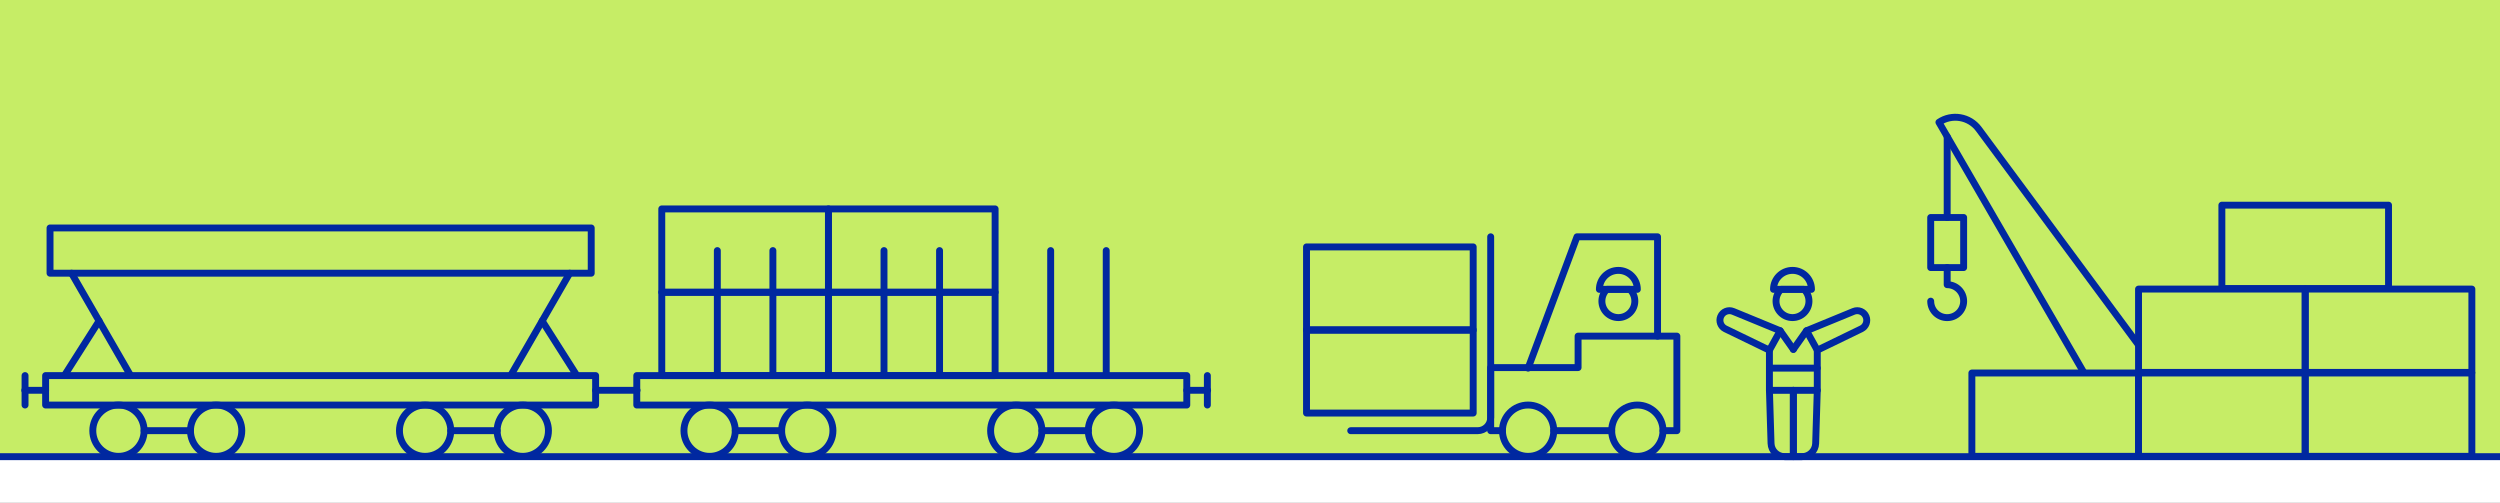
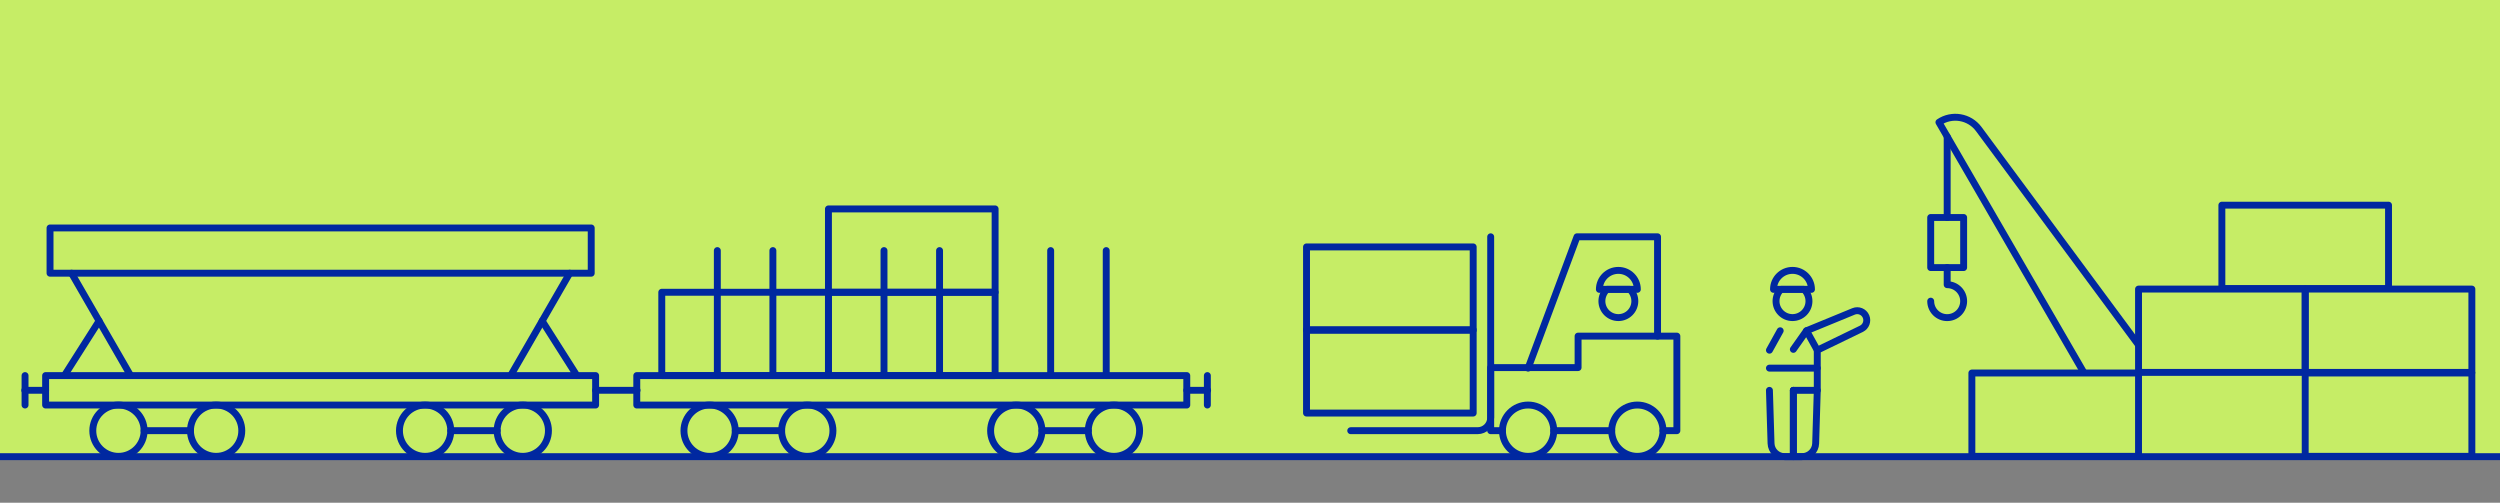
<svg xmlns="http://www.w3.org/2000/svg" xmlns:xlink="http://www.w3.org/1999/xlink" id="Ebene_1" x="0px" y="0px" viewBox="0 0 542 109" xml:space="preserve">
  <rect x="0" y="0" width="542" height="109" fill="#808080" stroke="none" />
  <g>
    <rect fill="#C6ED66" width="542" height="99" />
-     <rect y="99" fill="#FFFFFF" width="542" height="10.009" />
    <g>
      <defs>
        <rect id="SVGID_3_" width="542" height="109" />
      </defs>
      <clipPath id="SVGID_2_">
        <use xlink:href="#SVGID_3_" overflow="visible" />
      </clipPath>
      <g clip-path="url(#SVGID_2_)">
        <line fill="none" stroke="#0028A0" stroke-width="1.5" stroke-linecap="round" stroke-linejoin="round" stroke-miterlimit="10" x1="542" y1="99" x2="0" y2="99" />
        <circle fill="none" stroke="#0028A0" stroke-width="1.5" stroke-linecap="round" stroke-linejoin="round" stroke-miterlimit="10" cx="354.975" cy="93.374" r="5.563" />
        <circle fill="none" stroke="#0028A0" stroke-width="1.5" stroke-linecap="round" stroke-linejoin="round" stroke-miterlimit="10" cx="331.293" cy="93.374" r="5.563" />
        <rect x="427.501" y="80.87" fill="none" stroke="#0028A0" stroke-width="1.5" stroke-linecap="round" stroke-linejoin="round" stroke-miterlimit="10" width="36.133" height="18.067" />
-         <rect x="463.634" y="80.87" fill="none" stroke="#0028A0" stroke-width="1.5" stroke-linecap="round" stroke-linejoin="round" stroke-miterlimit="10" width="36.133" height="18.067" />
        <rect x="499.767" y="80.87" fill="none" stroke="#0028A0" stroke-width="1.5" stroke-linecap="round" stroke-linejoin="round" stroke-miterlimit="10" width="36.133" height="18.067" />
        <rect x="463.634" y="62.675" fill="none" stroke="#0028A0" stroke-width="1.5" stroke-linecap="round" stroke-linejoin="round" stroke-miterlimit="10" width="36.133" height="18.067" />
        <rect x="499.767" y="62.675" fill="none" stroke="#0028A0" stroke-width="1.5" stroke-linecap="round" stroke-linejoin="round" stroke-miterlimit="10" width="36.133" height="18.067" />
        <rect x="481.701" y="44.48" fill="none" stroke="#0028A0" stroke-width="1.5" stroke-linecap="round" stroke-linejoin="round" stroke-miterlimit="10" width="36.133" height="18.067" />
        <path fill="none" stroke="#0028A0" stroke-width="1.5" stroke-linecap="round" stroke-linejoin="round" stroke-miterlimit="10" d="     M353.356,62.733h-4.99c-0.662,0.648-1.076,1.55-1.076,2.549     c0,1.972,1.599,3.571,3.571,3.571c1.972,0,3.571-1.599,3.571-3.571     C354.432,64.282,354.019,63.381,353.356,62.733z" />
        <path fill="none" stroke="#0028A0" stroke-width="1.5" stroke-linecap="round" stroke-linejoin="round" stroke-miterlimit="10" d="     M346.747,62.733c0-2.272,1.842-4.114,4.114-4.114s4.114,1.842,4.114,4.114     H346.747z" />
        <g>
          <path fill="none" stroke="#0028A0" stroke-width="1.5" stroke-linecap="round" stroke-linejoin="round" stroke-miterlimit="10" d="      M388.798,75.743l2.853-4.035l10.189-4.188c1.055-0.447,2.271,0.048,2.714,1.105      v0c0.423,1.008-0.012,2.171-0.992,2.655l-9.578,4.643v8.707v0h-5.186" />
          <line fill="none" stroke="#0028A0" stroke-width="1.5" stroke-linecap="round" stroke-linejoin="round" stroke-miterlimit="10" x1="391.651" y1="71.708" x2="393.984" y2="75.922" />
          <path fill="none" stroke="#0028A0" stroke-width="1.5" stroke-linecap="round" stroke-linejoin="round" stroke-miterlimit="10" d="      M393.984,84.629l-0.349,11.5C393.587,97.729,392.276,99,390.676,99h-1.878V84.629" />
-           <path fill="none" stroke="#0028A0" stroke-width="1.5" stroke-linecap="round" stroke-linejoin="round" stroke-miterlimit="10" d="      M388.798,75.743l-2.853-4.035l-10.189-4.188      c-1.055-0.447-2.271,0.048-2.714,1.105v0      c-0.423,1.008,0.012,2.171,0.992,2.655l9.578,4.643v8.707v0h5.186" />
          <line fill="none" stroke="#0028A0" stroke-width="1.5" stroke-linecap="round" stroke-linejoin="round" stroke-miterlimit="10" x1="385.945" y1="71.708" x2="383.613" y2="75.922" />
          <path fill="none" stroke="#0028A0" stroke-width="1.5" stroke-linecap="round" stroke-linejoin="round" stroke-miterlimit="10" d="      M383.613,84.629l0.349,11.5C384.01,97.729,385.321,99,386.921,99h1.878V84.629" />
          <path fill="none" stroke="#0028A0" stroke-width="1.5" stroke-linecap="round" stroke-linejoin="round" stroke-miterlimit="10" d="      M391.108,62.733h-4.99c-0.662,0.648-1.076,1.55-1.076,2.549      c0,1.972,1.599,3.571,3.571,3.571c1.972,0,3.571-1.599,3.571-3.571      C392.183,64.282,391.77,63.381,391.108,62.733z" />
          <path fill="none" stroke="#0028A0" stroke-width="1.5" stroke-linecap="round" stroke-linejoin="round" stroke-miterlimit="10" d="      M384.498,62.733c0-2.272,1.842-4.114,4.114-4.114      c2.272,0,4.114,1.842,4.114,4.114H384.498z" />
          <line fill="none" stroke="#0028A0" stroke-width="1.5" stroke-linecap="round" stroke-linejoin="round" stroke-miterlimit="10" x1="383.613" y1="79.81" x2="393.984" y2="79.81" />
        </g>
        <path fill="none" stroke="#0028A0" stroke-width="1.5" stroke-linecap="round" stroke-linejoin="round" stroke-miterlimit="10" d="     M451.757,80.742l-31.398-54.229v-0c2.808-1.905,6.619-1.256,8.637,1.471     l34.638,46.801" />
        <path fill="none" stroke="#0028A0" stroke-width="1.5" stroke-linecap="round" stroke-linejoin="round" stroke-miterlimit="10" d="     M418.576,65.29c0,1.972,1.599,3.571,3.571,3.571     c1.972,0,3.571-1.599,3.571-3.571c0-1.972-1.599-3.571-3.571-3.571v-3.712" />
        <rect x="418.576" y="47.153" fill="none" stroke="#0028A0" stroke-width="1.5" stroke-linecap="round" stroke-linejoin="round" stroke-miterlimit="10" width="7.142" height="10.854" />
        <line fill="none" stroke="#0028A0" stroke-width="1.5" stroke-linecap="round" stroke-linejoin="round" stroke-miterlimit="10" x1="422.147" y1="47.153" x2="422.147" y2="29.601" />
        <polyline fill="none" stroke="#0028A0" stroke-width="1.5" stroke-linecap="round" stroke-linejoin="round" stroke-miterlimit="10" points="     360.539,93.374 363.544,93.374 363.544,72.872 342.129,72.872 342.129,79.691      323.181,79.691 323.181,93.374 325.73,93.374    " />
        <line fill="none" stroke="#0028A0" stroke-width="1.5" stroke-linecap="round" stroke-linejoin="round" stroke-miterlimit="10" x1="336.856" y1="93.374" x2="349.412" y2="93.374" />
        <polyline fill="none" stroke="#0028A0" stroke-width="1.5" stroke-linecap="round" stroke-linejoin="round" stroke-miterlimit="10" points="     331.293,79.81 341.89,51.337 359.356,51.337 359.356,72.872    " />
        <path fill="none" stroke="#0028A0" stroke-width="1.5" stroke-linecap="round" stroke-linejoin="round" stroke-miterlimit="10" d="     M323.181,51.337v39.207c0,1.563-1.267,2.829-2.829,2.829H292.839" />
        <rect x="283.254" y="71.483" fill="none" stroke="#0028A0" stroke-width="1.5" stroke-linecap="round" stroke-linejoin="round" stroke-miterlimit="10" width="36.133" height="18.067" />
        <rect x="283.254" y="53.53" fill="none" stroke="#0028A0" stroke-width="1.5" stroke-linecap="round" stroke-linejoin="round" stroke-miterlimit="10" width="36.133" height="18.067" />
        <g>
          <circle fill="none" stroke="#0028A0" stroke-width="1.5" stroke-linecap="round" stroke-linejoin="round" stroke-miterlimit="10" cx="241.503" cy="93.374" r="5.563" />
          <circle fill="none" stroke="#0028A0" stroke-width="1.5" stroke-linecap="round" stroke-linejoin="round" stroke-miterlimit="10" cx="220.328" cy="93.374" r="5.563" />
          <line fill="none" stroke="#0028A0" stroke-width="1.5" stroke-linecap="round" stroke-linejoin="round" stroke-miterlimit="10" x1="225.891" y1="93.374" x2="235.94" y2="93.374" />
          <circle fill="none" stroke="#0028A0" stroke-width="1.5" stroke-linecap="round" stroke-linejoin="round" stroke-miterlimit="10" cx="175.019" cy="93.374" r="5.563" />
          <circle fill="none" stroke="#0028A0" stroke-width="1.5" stroke-linecap="round" stroke-linejoin="round" stroke-miterlimit="10" cx="153.844" cy="93.374" r="5.563" />
          <line fill="none" stroke="#0028A0" stroke-width="1.5" stroke-linecap="round" stroke-linejoin="round" stroke-miterlimit="10" x1="159.407" y1="93.374" x2="169.456" y2="93.374" />
          <rect x="138.053" y="81.426" fill="none" stroke="#0028A0" stroke-width="1.5" stroke-linecap="round" stroke-linejoin="round" stroke-miterlimit="10" width="119.24" height="6.385" />
        </g>
        <line fill="none" stroke="#0028A0" stroke-width="1.5" stroke-linecap="round" stroke-linejoin="round" stroke-miterlimit="10" x1="167.562" y1="54.326" x2="167.562" y2="81.426" />
        <line fill="none" stroke="#0028A0" stroke-width="1.5" stroke-linecap="round" stroke-linejoin="round" stroke-miterlimit="10" x1="155.518" y1="54.326" x2="155.518" y2="81.426" />
        <line fill="none" stroke="#0028A0" stroke-width="1.5" stroke-linecap="round" stroke-linejoin="round" stroke-miterlimit="10" x1="203.696" y1="54.326" x2="203.696" y2="81.426" />
        <line fill="none" stroke="#0028A0" stroke-width="1.5" stroke-linecap="round" stroke-linejoin="round" stroke-miterlimit="10" x1="191.651" y1="54.326" x2="191.651" y2="81.426" />
        <line fill="none" stroke="#0028A0" stroke-width="1.5" stroke-linecap="round" stroke-linejoin="round" stroke-miterlimit="10" x1="239.829" y1="54.326" x2="239.829" y2="81.426" />
        <line fill="none" stroke="#0028A0" stroke-width="1.5" stroke-linecap="round" stroke-linejoin="round" stroke-miterlimit="10" x1="227.785" y1="54.326" x2="227.785" y2="81.426" />
        <rect x="179.607" y="63.359" fill="none" stroke="#0028A0" stroke-width="1.5" stroke-linecap="round" stroke-linejoin="round" stroke-miterlimit="10" width="36.133" height="18.067" />
        <rect x="179.607" y="45.292" fill="none" stroke="#0028A0" stroke-width="1.5" stroke-linecap="round" stroke-linejoin="round" stroke-miterlimit="10" width="36.133" height="18.067" />
        <rect x="143.473" y="63.359" fill="none" stroke="#0028A0" stroke-width="1.5" stroke-linecap="round" stroke-linejoin="round" stroke-miterlimit="10" width="36.133" height="18.067" />
-         <rect x="143.473" y="45.292" fill="none" stroke="#0028A0" stroke-width="1.5" stroke-linecap="round" stroke-linejoin="round" stroke-miterlimit="10" width="36.133" height="18.067" />
        <line fill="none" stroke="#0028A0" stroke-width="1.5" stroke-linecap="round" stroke-linejoin="round" stroke-miterlimit="10" x1="110.708" y1="81.426" x2="123.509" y2="59.233" />
        <line fill="none" stroke="#0028A0" stroke-width="1.5" stroke-linecap="round" stroke-linejoin="round" stroke-miterlimit="10" x1="117.541" y1="69.58" x2="125.065" y2="81.426" />
        <line fill="none" stroke="#0028A0" stroke-width="1.5" stroke-linecap="round" stroke-linejoin="round" stroke-miterlimit="10" x1="28.313" y1="81.426" x2="15.512" y2="59.233" />
        <line fill="none" stroke="#0028A0" stroke-width="1.5" stroke-linecap="round" stroke-linejoin="round" stroke-miterlimit="10" x1="21.48" y1="69.58" x2="13.956" y2="81.426" />
        <g>
          <circle fill="none" stroke="#0028A0" stroke-width="1.5" stroke-linecap="round" stroke-linejoin="round" stroke-miterlimit="10" cx="113.34" cy="93.374" r="5.563" />
          <circle fill="none" stroke="#0028A0" stroke-width="1.5" stroke-linecap="round" stroke-linejoin="round" stroke-miterlimit="10" cx="92.165" cy="93.374" r="5.563" />
          <line fill="none" stroke="#0028A0" stroke-width="1.5" stroke-linecap="round" stroke-linejoin="round" stroke-miterlimit="10" x1="97.728" y1="93.374" x2="107.777" y2="93.374" />
          <circle fill="none" stroke="#0028A0" stroke-width="1.5" stroke-linecap="round" stroke-linejoin="round" stroke-miterlimit="10" cx="46.856" cy="93.374" r="5.563" />
          <circle fill="none" stroke="#0028A0" stroke-width="1.5" stroke-linecap="round" stroke-linejoin="round" stroke-miterlimit="10" cx="25.681" cy="93.374" r="5.563" />
          <line fill="none" stroke="#0028A0" stroke-width="1.5" stroke-linecap="round" stroke-linejoin="round" stroke-miterlimit="10" x1="31.244" y1="93.374" x2="41.293" y2="93.374" />
          <rect x="9.89" y="81.426" fill="none" stroke="#0028A0" stroke-width="1.5" stroke-linecap="round" stroke-linejoin="round" stroke-miterlimit="10" width="119.24" height="6.385" />
        </g>
        <rect x="10.846" y="49.423" transform="matrix(-1 -1.355772e-11 1.355772e-11 -1 139.021 108.656)" fill="none" stroke="#0028A0" stroke-width="1.5" stroke-linecap="round" stroke-linejoin="round" stroke-miterlimit="10" width="117.329" height="9.81" />
        <line fill="none" stroke="#0028A0" stroke-width="1.5" stroke-linecap="round" stroke-linejoin="round" stroke-miterlimit="10" x1="129.13" y1="84.618" x2="138.105" y2="84.618" />
        <line fill="none" stroke="#0028A0" stroke-width="1.5" stroke-linecap="round" stroke-linejoin="round" stroke-miterlimit="10" x1="9.89" y1="84.618" x2="5.374" y2="84.618" />
        <line fill="none" stroke="#0028A0" stroke-width="1.5" stroke-linecap="round" stroke-linejoin="round" stroke-miterlimit="10" x1="5.429" y1="81.426" x2="5.429" y2="87.811" />
        <line fill="none" stroke="#0028A0" stroke-width="1.5" stroke-linecap="round" stroke-linejoin="round" stroke-miterlimit="10" x1="257.293" y1="84.618" x2="261.81" y2="84.618" />
        <line fill="none" stroke="#0028A0" stroke-width="1.5" stroke-linecap="round" stroke-linejoin="round" stroke-miterlimit="10" x1="261.755" y1="87.811" x2="261.755" y2="81.426" />
      </g>
    </g>
  </g>
</svg>